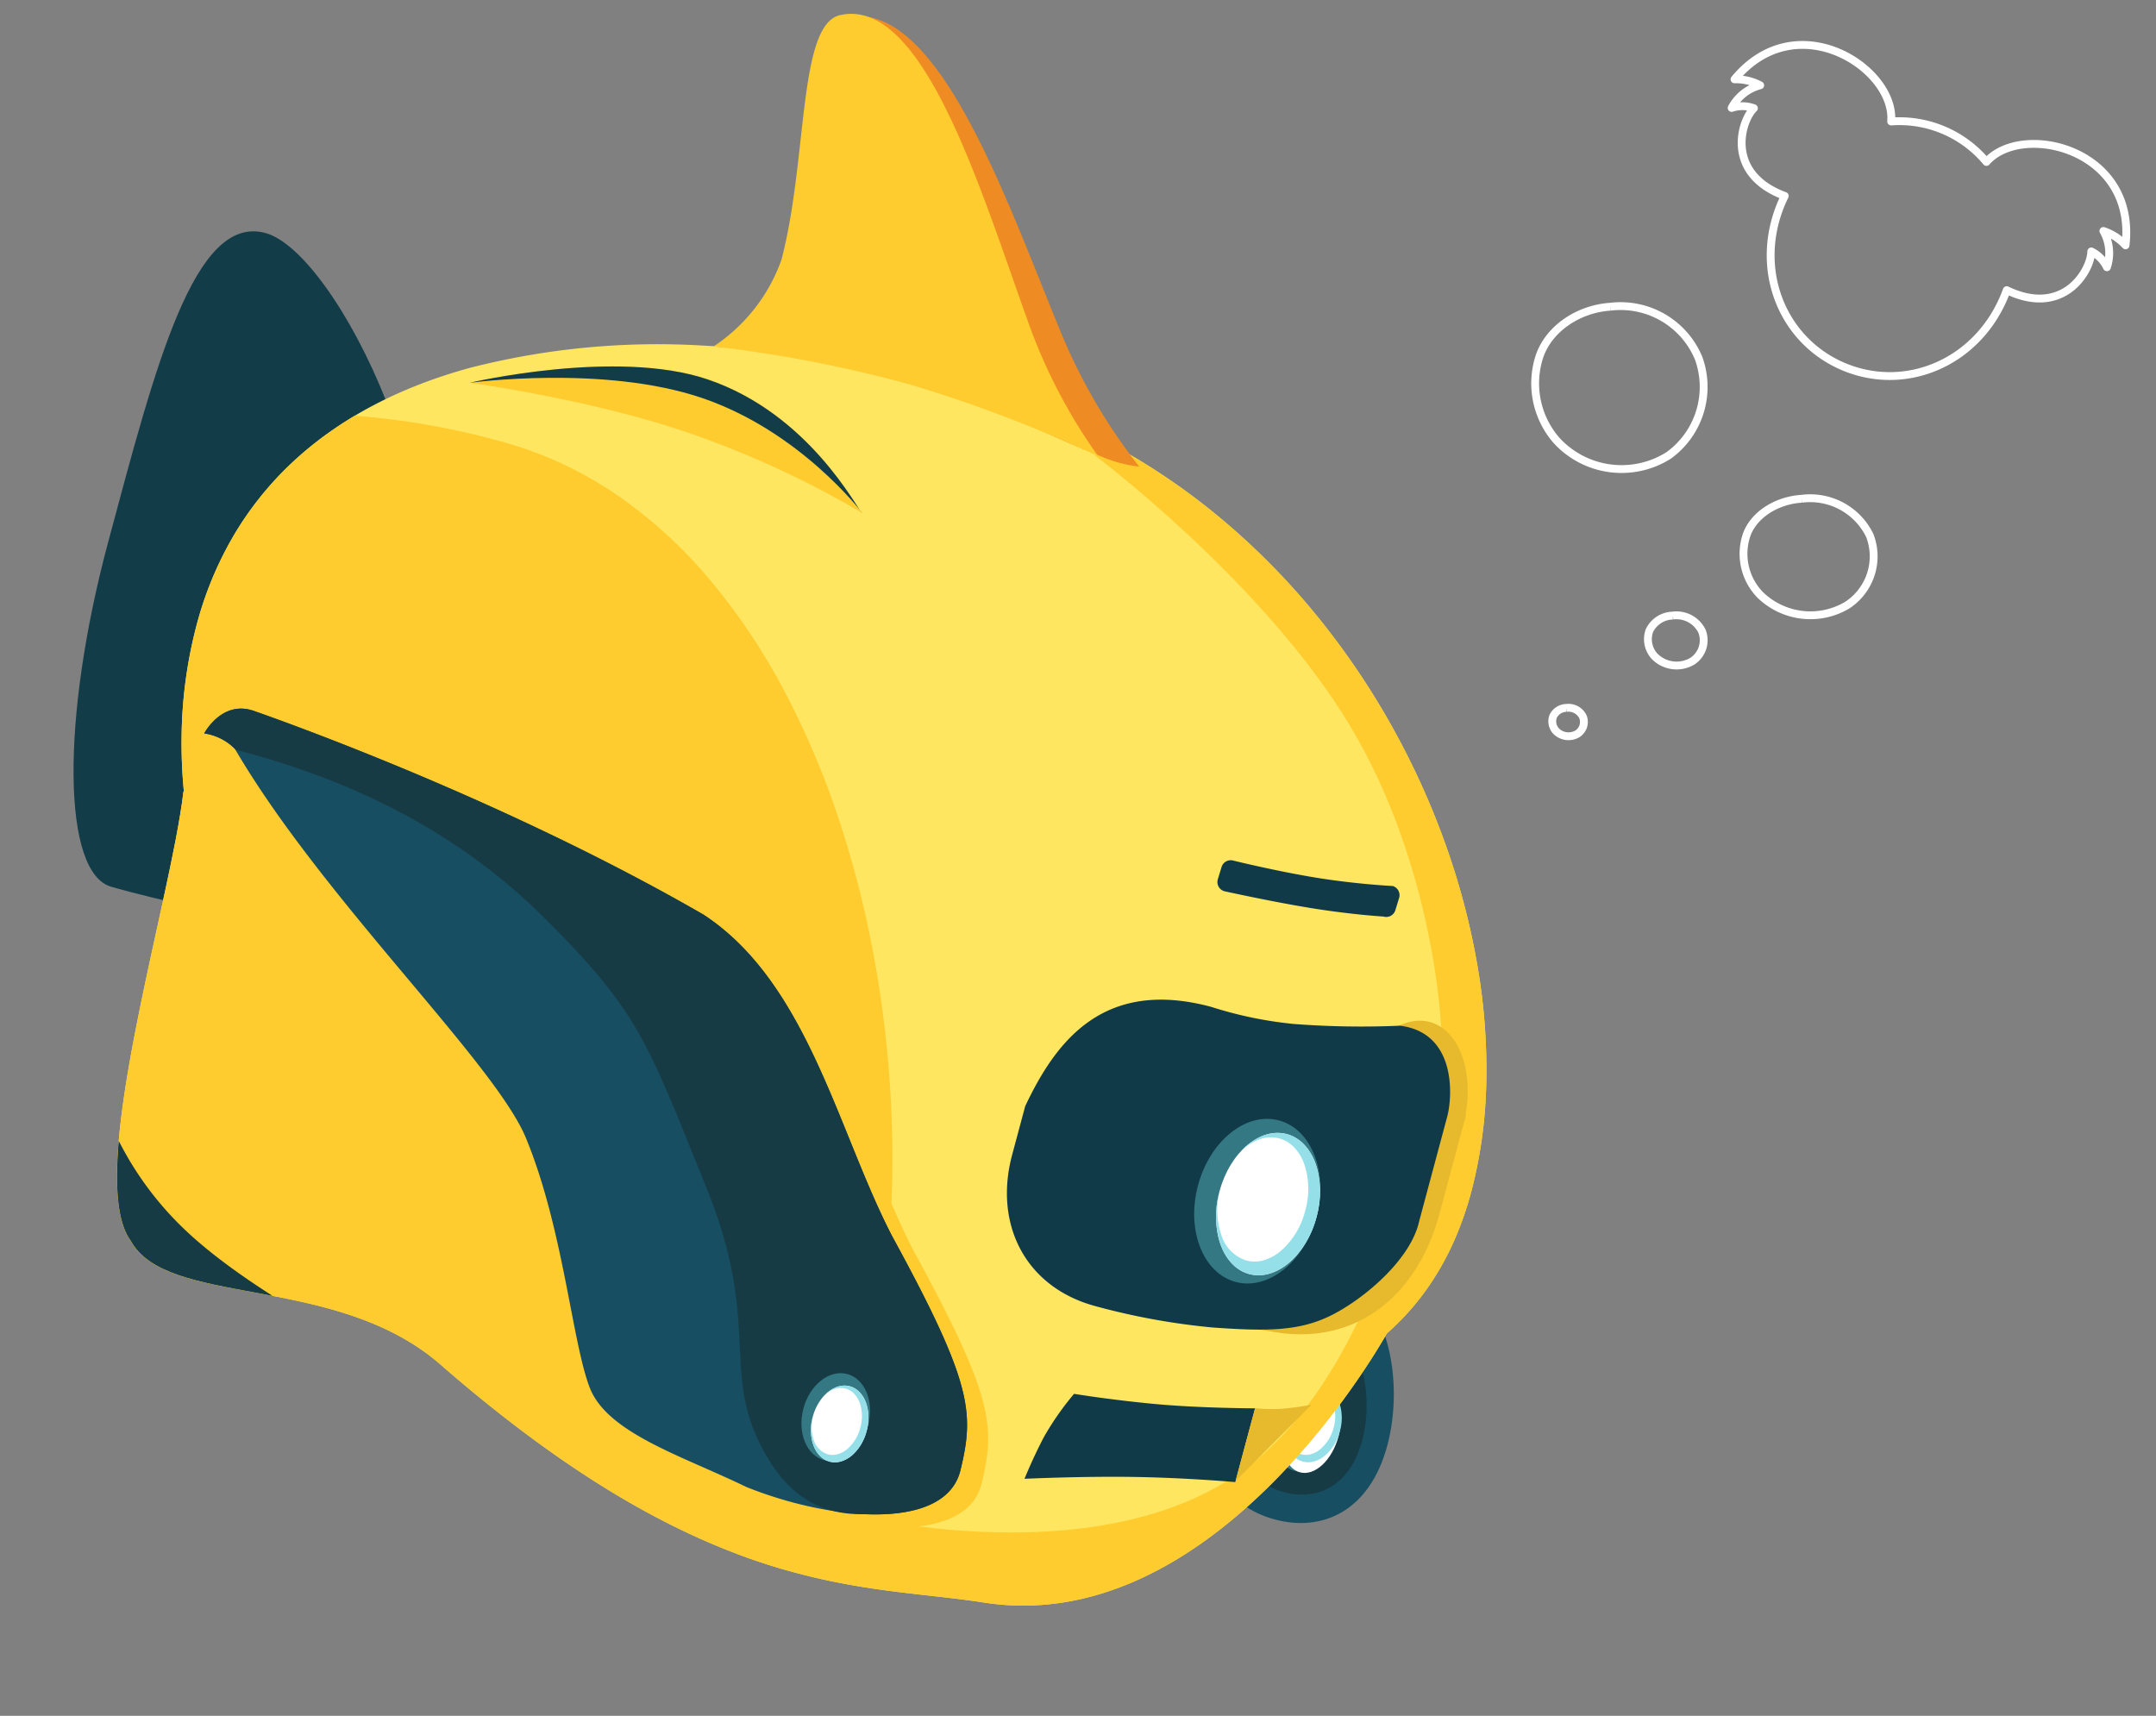
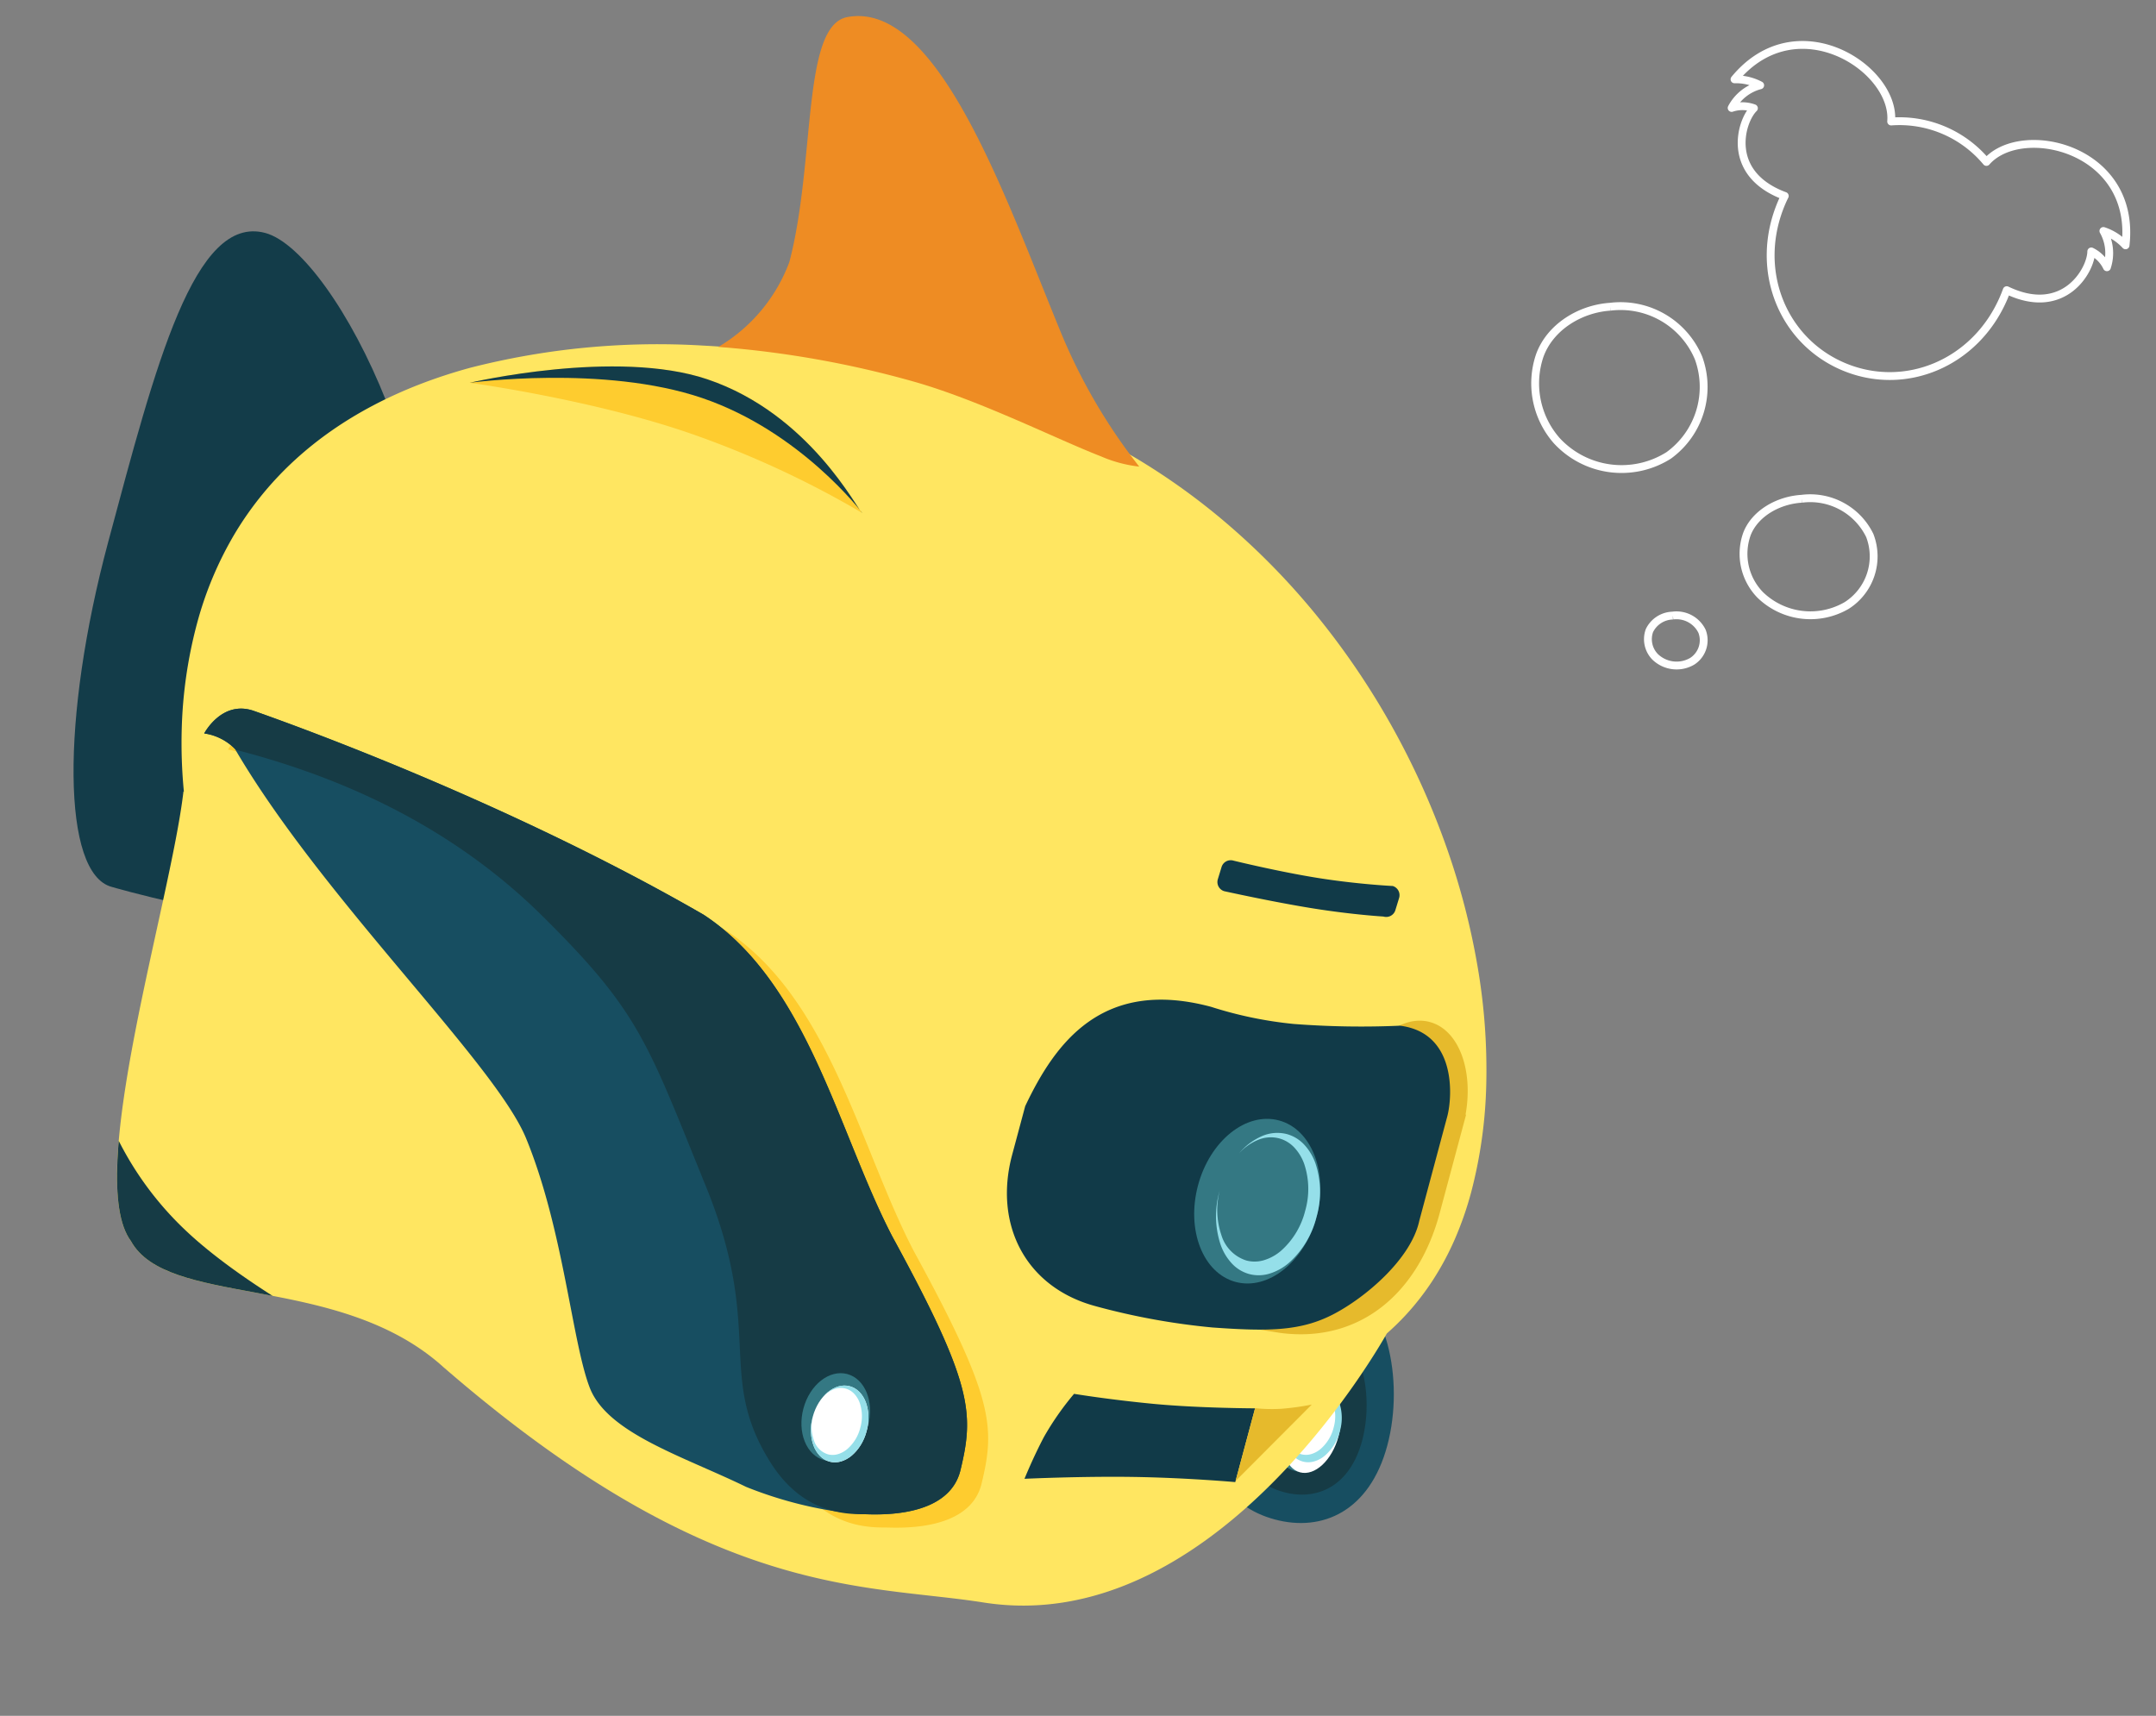
<svg xmlns="http://www.w3.org/2000/svg" width="274.958" height="218.844" viewBox="0 0 274.958 218.844">
  <rect x="0" y="0" width="274.958" height="218.844" fill="#808080" stroke="none" />
  <defs>
    <clipPath id="clip-path">
      <path id="Union_35" data-name="Union 35" d="M46.526,2.542C17.532,5.606,6.637,45.45,5.722,49c-.609.914-1.17,1.855-1.678,2.814a33.208,33.208,0,0,0-2.216,5.23A36.13,36.13,0,0,0,.465,62.837,42.668,42.668,0,0,0,0,69.214,59.442,59.442,0,0,0,1.707,82.987,77.592,77.592,0,0,0,6.633,97.129a92.387,92.387,0,0,0,7.861,13.829A99.248,99.248,0,0,0,25,123.794a98.04,98.04,0,0,0,12.857,11.163,91.472,91.472,0,0,0,14.916,8.81,84.429,84.429,0,0,0,16.684,5.783,80.721,80.721,0,0,0,18.165,2.077,163.36,163.36,0,0,0,34.965-3.525,96.526,96.526,0,0,0,27.935-10.424c8.029-4.691,14.253-10.441,18.5-17.089a42.03,42.03,0,0,0,4.969-10.974,45.317,45.317,0,0,0,1.724-12.568,58.047,58.047,0,0,0-1.6-13.378,64.39,64.39,0,0,0-2.339-7.661l.06.009c-2.1-14.278-.495-50.9-8.384-57.114-3.28-3.408-9.623-2.818-17.108-2.228-7.979.629-17.255,1.258-25.5-2.956C98.3,2.759,82.69,0,70.63,0,60.855,0,53.415,1.814,46.526,2.542Z" transform="translate(175.709 151.626) rotate(180)" fill="#ffe661" />
    </clipPath>
  </defs>
  <g id="drone_illust" transform="translate(-111.104 -855.419)">
    <g id="Group_28102" data-name="Group 28102" transform="matrix(0.966, 0.259, -0.259, 0.966, 148.162, 837.793)">
      <g id="Group_28100" data-name="Group 28100" transform="translate(164.571 140.321)">
        <path id="Path_86013" data-name="Path 86013" d="M11.406,0C5.107,0,0,9.873,0,18.535S5.107,31.366,11.406,31.366,22.812,27.2,22.812,18.535,17.705,0,11.406,0Z" transform="translate(0 0)" fill="#174e61" />
        <path id="Path_86014" data-name="Path 86014" d="M7.923,0C3.547,0,0,6.858,0,12.875s3.547,8.914,7.923,8.914,7.923-2.9,7.923-8.914S12.3,0,7.923,0Z" transform="translate(3.706 5.911)" fill="#163b45" />
        <g id="Group_27946" data-name="Group 27946" transform="translate(7.968 13.353)">
          <ellipse id="Ellipse_1697" data-name="Ellipse 1697" cx="4.265" cy="5.687" rx="4.265" ry="5.687" transform="translate(0 0)" fill="#347883" />
          <ellipse id="Ellipse_1694" data-name="Ellipse 1694" cx="3.554" cy="5.687" rx="3.554" ry="5.687" transform="translate(1.422 0)" fill="#fff" />
          <path id="Subtraction_45" data-name="Subtraction 45" d="M3.554,0A2.686,2.686,0,0,0,2.171.391a3.753,3.753,0,0,0-1.13,1.066A6.086,6.086,0,0,0,0,4.976,6.085,6.085,0,0,0,1.041,8.495a3.755,3.755,0,0,0,1.13,1.067,2.688,2.688,0,0,0,1.383.391,2.788,2.788,0,0,0,1.667-.58A4.328,4.328,0,0,0,6.467,7.83,3.661,3.661,0,0,1,5.4,9.067,2.4,2.4,0,0,1,4,9.529a2.356,2.356,0,0,1-1.211-.341,3.277,3.277,0,0,1-.989-.93,5.3,5.3,0,0,1-.911-3.07A5.3,5.3,0,0,1,1.8,2.118a3.277,3.277,0,0,1,.989-.93A2.356,2.356,0,0,1,4,.847,2.724,2.724,0,0,1,6.174,2.085a5.252,5.252,0,0,1,.935,3c0-.016,0-.032,0-.048s0-.042,0-.061A6.085,6.085,0,0,0,6.068,1.457,3.751,3.751,0,0,0,4.938.391,2.687,2.687,0,0,0,3.554,0Z" transform="translate(8.531 9.953) rotate(180)" fill="#95dfe9" />
        </g>
      </g>
      <path id="Path_86154" data-name="Path 86154" d="M9.14,0C-.229,0,0,19.859,0,43.256S5.289,85.621,11.814,85.621c0,0,16,.339,20.684-2.2,9.163-4.958,10.59-16.68,10.59-32.332C43.088,27.693,18.509,0,9.14,0Z" transform="translate(0 46.554)" fill="#133c49" />
      <g id="Path_86146" data-name="Path 86146" transform="translate(114.874 84.107)" fill="#fff">
        <path d="M0,0V0Z" stroke="none" />
        <path d="M 0 0 L 0 110.8 L 0 0 Z" stroke="none" fill="#707070" />
      </g>
      <path id="Union_34" data-name="Union 34" d="M46.526,2.542C17.532,5.606,6.637,45.45,5.722,49c-.609.914-1.17,1.855-1.678,2.814a33.208,33.208,0,0,0-2.216,5.23A36.13,36.13,0,0,0,.465,62.837,42.668,42.668,0,0,0,0,69.214,59.442,59.442,0,0,0,1.707,82.987,77.592,77.592,0,0,0,6.633,97.129a92.387,92.387,0,0,0,7.861,13.829A99.248,99.248,0,0,0,25,123.794a98.04,98.04,0,0,0,12.857,11.163,91.472,91.472,0,0,0,14.916,8.81,84.429,84.429,0,0,0,16.684,5.783,80.721,80.721,0,0,0,18.165,2.077,163.36,163.36,0,0,0,34.965-3.525,96.526,96.526,0,0,0,27.935-10.424c8.029-4.691,14.253-10.441,18.5-17.089a42.03,42.03,0,0,0,4.969-10.974,45.317,45.317,0,0,0,1.724-12.568,58.047,58.047,0,0,0-1.6-13.378,64.39,64.39,0,0,0-2.339-7.661l.06.009c-2.1-14.278-.495-50.9-8.384-57.114-3.28-3.408-9.623-2.818-17.108-2.228-7.979.629-17.255,1.258-25.5-2.956C98.3,2.759,82.69,0,70.63,0,60.855,0,53.415,1.814,46.526,2.542Z" transform="translate(189.347 194.076) rotate(180)" fill="#ffe661" />
      <g id="Mask_Group_11000" data-name="Mask Group 11000" transform="translate(13.638 42.45)" clip-path="url(#clip-path)">
-         <path id="Path_86140" data-name="Path 86140" d="M74.1,165.457c5.617,0,10.983-.214,15.948-.637a131.119,131.119,0,0,0,14.832-2.073,90.119,90.119,0,0,0,13.4-3.751,63.469,63.469,0,0,0,11.656-5.67,48.928,48.928,0,0,0,9.6-7.826,45.11,45.11,0,0,0,7.229-10.215,49.212,49.212,0,0,0,2.633-6.079,56.03,56.03,0,0,0,1.929-6.77,66.64,66.64,0,0,0,1.186-7.5,81.811,81.811,0,0,0,.4-8.255,112.88,112.88,0,0,0-1.484-17.829,136.226,136.226,0,0,0-4.288-18.308,143.233,143.233,0,0,0-6.842-17.9,131.706,131.706,0,0,0-9.142-16.617,107.592,107.592,0,0,0-11.189-14.45,80.7,80.7,0,0,0-12.981-11.405A59.434,59.434,0,0,0,92.472,2.689,48.507,48.507,0,0,0,76.663,0a97.735,97.735,0,0,0-30.43,4.563,69.9,69.9,0,0,0-24.311,13.5A60.84,60.84,0,0,0,5.825,40.18,69.74,69.74,0,0,0,1.5,54.385,85.727,85.727,0,0,0,0,70.655,110.27,110.27,0,0,0,1.392,87.974a115.691,115.691,0,0,0,4.043,16.957,112.707,112.707,0,0,0,6.494,16,101.926,101.926,0,0,0,8.743,14.432,86.793,86.793,0,0,0,10.791,12.269A71.889,71.889,0,0,0,44.1,157.134a61.222,61.222,0,0,0,14.28,6.143A57.642,57.642,0,0,0,74.1,165.457Z" transform="translate(-45.229 21.997)" fill="#fecc2f" />
-         <path id="Path_86141" data-name="Path 86141" d="M9.762,3.632S34.6,13.557,50.026,28.395,71.45,62.985,71.45,62.985s5.864,40.076-9.186,59.91-51.017,19.42-51.017,19.42L.334,152.361s-2.26,7.964,4.975,7.657,73.8-14.671,73.43-15.864,9.468-53.68,9.468-53.68L67.6,13.3,16.612,0Z" transform="translate(95.219 0.462)" fill="#fecc2f" />
        <path id="Path_86142" data-name="Path 86142" d="M0,0A41.386,41.386,0,0,0,12.257,9.948c7.861,4.22,19.186,6.93,19.186,6.93L1.119,19.59Z" transform="translate(6.543 119.74)" fill="#163b45" />
        <path id="Path_86143" data-name="Path 86143" d="M0,4.415S1.053-.312,5.354.017,39.007,2.676,67.245,10.232C82.3,15.189,90.886,32.475,100.987,43.51c14.78,15.484,15.871,19.019,16.061,26.43.113,4.378-4.112,7.1-9.94,8.476-1.831.435-7.547,2.513-13.694-3.226C83.9,66.3,88.458,59.322,76.483,43.51S62.652,24.325,47.478,15.679C32.205,6.974,16.39,5.284,4.423,5.387A7.056,7.056,0,0,0,0,4.415Z" transform="translate(7.984 64.556)" fill="#fecc2f" />
      </g>
      <path id="Path_86148" data-name="Path 86148" d="M0,4.432S1.057-.312,5.373.017,39.149,2.688,67.492,10.268c15.106,4.977,23.728,22.327,33.867,33.4C116.192,59.21,117.286,62.757,117.478,70.2c.208,8.091-14.351,10.553-25.854,9.144C82.871,77.647,72.785,77.33,69.1,72.3S60.612,53.62,53.013,43.672C46.675,35.372,20.033,20.906,4.3,5.327A6.416,6.416,0,0,0,0,4.432Z" transform="translate(18.148 105.787)" fill="#174e61" />
      <path id="Path_86149" data-name="Path 86149" d="M0,4.432S1.057-.312,5.373.017,39.149,2.688,67.492,10.268c15.106,4.977,23.728,22.327,33.867,33.4C116.192,59.21,117.286,62.757,117.478,70.2c.114,4.394-4.128,7.127-9.977,8.508-1.838.434-7.576,2.519-13.745-3.239C84.2,66.547,88.781,59.539,76.764,43.672S62.882,24.412,47.652,15.734C32.323,7,16.45,5.3,4.439,5.405A7.075,7.075,0,0,0,0,4.432Z" transform="translate(18.148 105.787)" fill="#163b45" />
      <g id="Group_28101" data-name="Group 28101" transform="translate(114.246 167.892)">
        <ellipse id="Ellipse_1697-2" data-name="Ellipse 1697" cx="4.265" cy="5.687" rx="4.265" ry="5.687" transform="translate(0 0)" fill="#347883" />
        <ellipse id="Ellipse_1694-2" data-name="Ellipse 1694" cx="3.554" cy="4.976" rx="3.554" ry="4.976" transform="translate(1.422 1.422)" fill="#fff" />
        <path id="Subtraction_45-2" data-name="Subtraction 45" d="M3.554,0A2.686,2.686,0,0,0,2.171.391a3.753,3.753,0,0,0-1.13,1.066A6.086,6.086,0,0,0,0,4.976,6.085,6.085,0,0,0,1.041,8.495a3.755,3.755,0,0,0,1.13,1.067,2.688,2.688,0,0,0,1.383.391,2.788,2.788,0,0,0,1.667-.58A4.328,4.328,0,0,0,6.467,7.83,3.661,3.661,0,0,1,5.4,9.067,2.4,2.4,0,0,1,4,9.529a2.356,2.356,0,0,1-1.211-.341,3.277,3.277,0,0,1-.989-.93,5.3,5.3,0,0,1-.911-3.07A5.3,5.3,0,0,1,1.8,2.118a3.277,3.277,0,0,1,.989-.93A2.356,2.356,0,0,1,4,.847,2.724,2.724,0,0,1,6.174,2.085a5.252,5.252,0,0,1,.935,3c0-.016,0-.032,0-.048s0-.042,0-.061A6.085,6.085,0,0,0,6.068,1.457,3.751,3.751,0,0,0,4.938.391,2.687,2.687,0,0,0,3.554,0Z" transform="translate(8.531 11.374) rotate(180)" fill="#95dfe9" />
      </g>
      <path id="Union_36" data-name="Union 36" d="M15.711,1.666C5.742,2.962,0,10.889,0,21.688V34.655l.069.05c.5,5.762,3.653,10.2,7.466,10.2,2.179,0,4.142-1.45,5.518-3.767a7.844,7.844,0,0,0,1.2.1c7.874,0,27.73-13.25,27.73-24.049,0-5.139,7.315-12.943,2-15.526A19.214,19.214,0,0,0,35.23,0C30.658,0,24.63.75,15.711,1.666Z" transform="translate(186.16 150.197) rotate(180)" fill="#e6ba2c" />
      <path id="Path_86151" data-name="Path 86151" d="M43.5.086A112.654,112.654,0,0,1,30.364,3.38,50.759,50.759,0,0,1,19.627,4C5.228,4,1.6,13.608,0,22.377v6.411c0,9.224,6.049,15.9,15.273,15.9a87.462,87.462,0,0,0,15.091-1.234c6.957-1.34,10.95-2.431,14.411-5.576s7.794-9.422,7.55-14.381V9.651C52.3,7,50.674-.911,43.5.086Z" transform="translate(131.576 106.645)" fill="#113a48" />
      <g id="Group_28099" data-name="Group 28099" transform="translate(155.478 122.396)">
        <ellipse id="Ellipse_1697-3" data-name="Ellipse 1697" cx="7.82" cy="10.663" rx="7.82" ry="10.663" transform="translate(0 0)" fill="#347883" />
-         <ellipse id="Ellipse_1694-3" data-name="Ellipse 1694" cx="6.398" cy="9.242" rx="6.398" ry="9.242" transform="translate(2.844 1.422)" fill="#fff" />
        <path id="Subtraction_45-3" data-name="Subtraction 45" d="M6.4,0a4.724,4.724,0,0,0-2.49.726,6.847,6.847,0,0,0-2.034,1.98A11.561,11.561,0,0,0,0,9.241a11.559,11.559,0,0,0,1.874,6.535,6.851,6.851,0,0,0,2.034,1.981,4.727,4.727,0,0,0,2.49.726,4.92,4.92,0,0,0,3-1.077,7.993,7.993,0,0,0,2.242-2.865,6.741,6.741,0,0,1-1.926,2.3A4.227,4.227,0,0,1,7.2,17.7a4.143,4.143,0,0,1-2.179-.634,5.977,5.977,0,0,1-1.78-1.728,10.059,10.059,0,0,1-1.64-5.7,10.059,10.059,0,0,1,1.64-5.7,5.977,5.977,0,0,1,1.78-1.728A4.143,4.143,0,0,1,7.2,1.573a4.871,4.871,0,0,1,3.915,2.3,9.969,9.969,0,0,1,1.682,5.572c0-.031,0-.06,0-.089s0-.077,0-.114a11.558,11.558,0,0,0-1.874-6.535A6.843,6.843,0,0,0,8.888.726,4.726,4.726,0,0,0,6.4,0Z" transform="translate(15.64 19.905) rotate(180)" fill="#95dfe9" />
      </g>
      <path id="Path_86156" data-name="Path 86156" d="M26.071,0s-6.944,1.842-12.64,2.8S3.3,4.191,3.3,4.191a36.275,36.275,0,0,0-2.291,6.329C.347,13.449,0,16.294,0,16.294s6.913-2.207,13.431-3.846,12.64-2.709,12.64-2.709Z" transform="translate(143.796 158.65)" fill="#113a48" />
      <g id="Group_28098" data-name="Group 28098" transform="translate(68.103 0)">
        <path id="Path_86016" data-name="Path 86016" d="M55.79,46.473A72.357,72.357,0,0,1,41.4,32.13C30.334,17.628,15.533-4.325,4.986.744c-5.346,2.57.876,18.775.955,32.074A21.153,21.153,0,0,1,0,45.628a126.739,126.739,0,0,1,25.253-2.179C34,43.582,44.585,45.8,50.722,46.473A17.007,17.007,0,0,0,55.79,46.473Z" transform="translate(0.607)" fill="#ee8c23" />
-         <path id="Path_86015" data-name="Path 86015" d="M50.991,46.543A69.35,69.35,0,0,1,37.8,32.13C27.719,17.628,14.236-4.325,4.63.744c-4.871,2.57.8,18.775.869,32.074A22.1,22.1,0,0,1,0,45.729a167.213,167.213,0,0,1,25.314-1.8A176.737,176.737,0,0,1,50.991,46.543Z" fill="#fecc2f" />
      </g>
      <path id="Path_86147" data-name="Path 86147" d="M1.222,6.925s4.322-1.1,9.414-1.811S21.59,4.074,21.59,4.074a1.222,1.222,0,0,0,1.222-1.222V1.222A1.222,1.222,0,0,0,21.59,0S15.16.509,10.068,1.222,1.222,2.851,1.222,2.851A1.222,1.222,0,0,0,0,4.074V5.7A1.222,1.222,0,0,0,1.222,6.925Z" transform="matrix(-0.999, -0.035, 0.035, -0.999, 170.554, 96.723)" fill="#113a48" />
      <path id="Path_86155" data-name="Path 86155" d="M0,11.929,6.861,0a33.7,33.7,0,0,1-3.6,1.521A20.3,20.3,0,0,1,0,2.316Z" transform="translate(169.867 156.313)" fill="#e6ba2c" />
      <path id="Path_86152" data-name="Path 86152" d="M52.657,11.4C51.942,11.192,42.937.932,29.165.049,16.9-.737,0,8.328,0,8.328S15.3,6.366,28.536,7.259A122.863,122.863,0,0,1,52.657,11.4Z" transform="translate(39.264 49.932)" fill="#fecc2f" />
      <path id="Path_86153" data-name="Path 86153" d="M52.657,11.4C51.942,11.192,42.937.932,29.165.049,16.9-.737,0,8.328,0,8.328s15.929-6.688,29.165-5.8S52.657,11.4,52.657,11.4Z" transform="translate(39.264 49.932)" fill="#133c49" />
    </g>
    <g id="Group_27904" data-name="Group 27904" transform="translate(306.871 857.868)">
      <path id="Path_84416" data-name="Path 84416" d="M43.34,14.018A10.782,10.782,0,0,1,54.58,20.55a10.781,10.781,0,0,1-3.8,12.43,11.246,11.246,0,0,1-14.287-1.886,11.067,11.067,0,0,1-2.162-10.845c1.312-3.638,5.151-5.983,9.011-6.23" transform="translate(-33.732 22.653)" fill="none" stroke="#fff" stroke-miterlimit="10" stroke-width="1" />
      <path id="Path_84417" data-name="Path 84417" d="M7.57,59.33a8.446,8.446,0,0,1,8.688,4.687,7.423,7.423,0,0,1-2.939,8.919A9.187,9.187,0,0,1,2.275,71.582,7.511,7.511,0,0,1,.6,63.8C1.618,61.19,4.586,59.508,7.57,59.33" transform="translate(26.432 1.837)" fill="none" stroke="#fff" stroke-miterlimit="10" stroke-width="1" />
-       <path id="Path_84418" data-name="Path 84418" d="M13.7.159A2.054,2.054,0,0,1,15.815,1.3a1.807,1.807,0,0,1-.715,2.17,2.235,2.235,0,0,1-2.686-.329,1.827,1.827,0,0,1-.407-1.893A1.926,1.926,0,0,1,13.7.159" transform="translate(-9.703 87.681)" fill="none" stroke="#fff" stroke-miterlimit="10" stroke-width="1" />
      <path id="Path_84419" data-name="Path 84419" d="M36.916,86.665a3.62,3.62,0,0,1,3.724,2.008A3.183,3.183,0,0,1,39.381,92.5a3.938,3.938,0,0,1-4.733-.58,3.22,3.22,0,0,1-.717-3.335,3.394,3.394,0,0,1,2.986-1.916" transform="translate(-19.344 -10.603)" fill="none" stroke="#fff" stroke-miterlimit="10" stroke-width="1" />
      <path id="Subtraction_12" data-name="Subtraction 12" d="M11.7,19.508c-8.09.379-8.9-6.562-7.987-8.755a4.3,4.3,0,0,0-2.626,1.075,5.736,5.736,0,0,1,2.22-4.079A6.649,6.649,0,0,0,0,8.326c3.536-11.95,18.368-9.3,20.478-2.854a14.434,14.434,0,0,1,13.192,0c2.109-6.446,16.941-9.1,20.475,2.854a6.645,6.645,0,0,0-3.312-.577,5.742,5.742,0,0,1,2.221,4.079,4.3,4.3,0,0,0-2.626-1.075c.913,2.193.1,9.135-7.988,8.755.016.323.027.657.027.986,0,9.173-6.893,16.115-15.395,16.115s-15.4-6.942-15.4-16.115c0-.329.011-.664.03-.986" transform="matrix(0.921, 0.391, -0.391, 0.921, 28.696, 0)" fill="none" stroke="#fff" stroke-linecap="round" stroke-linejoin="round" stroke-miterlimit="10" stroke-width="1" />
    </g>
  </g>
</svg>